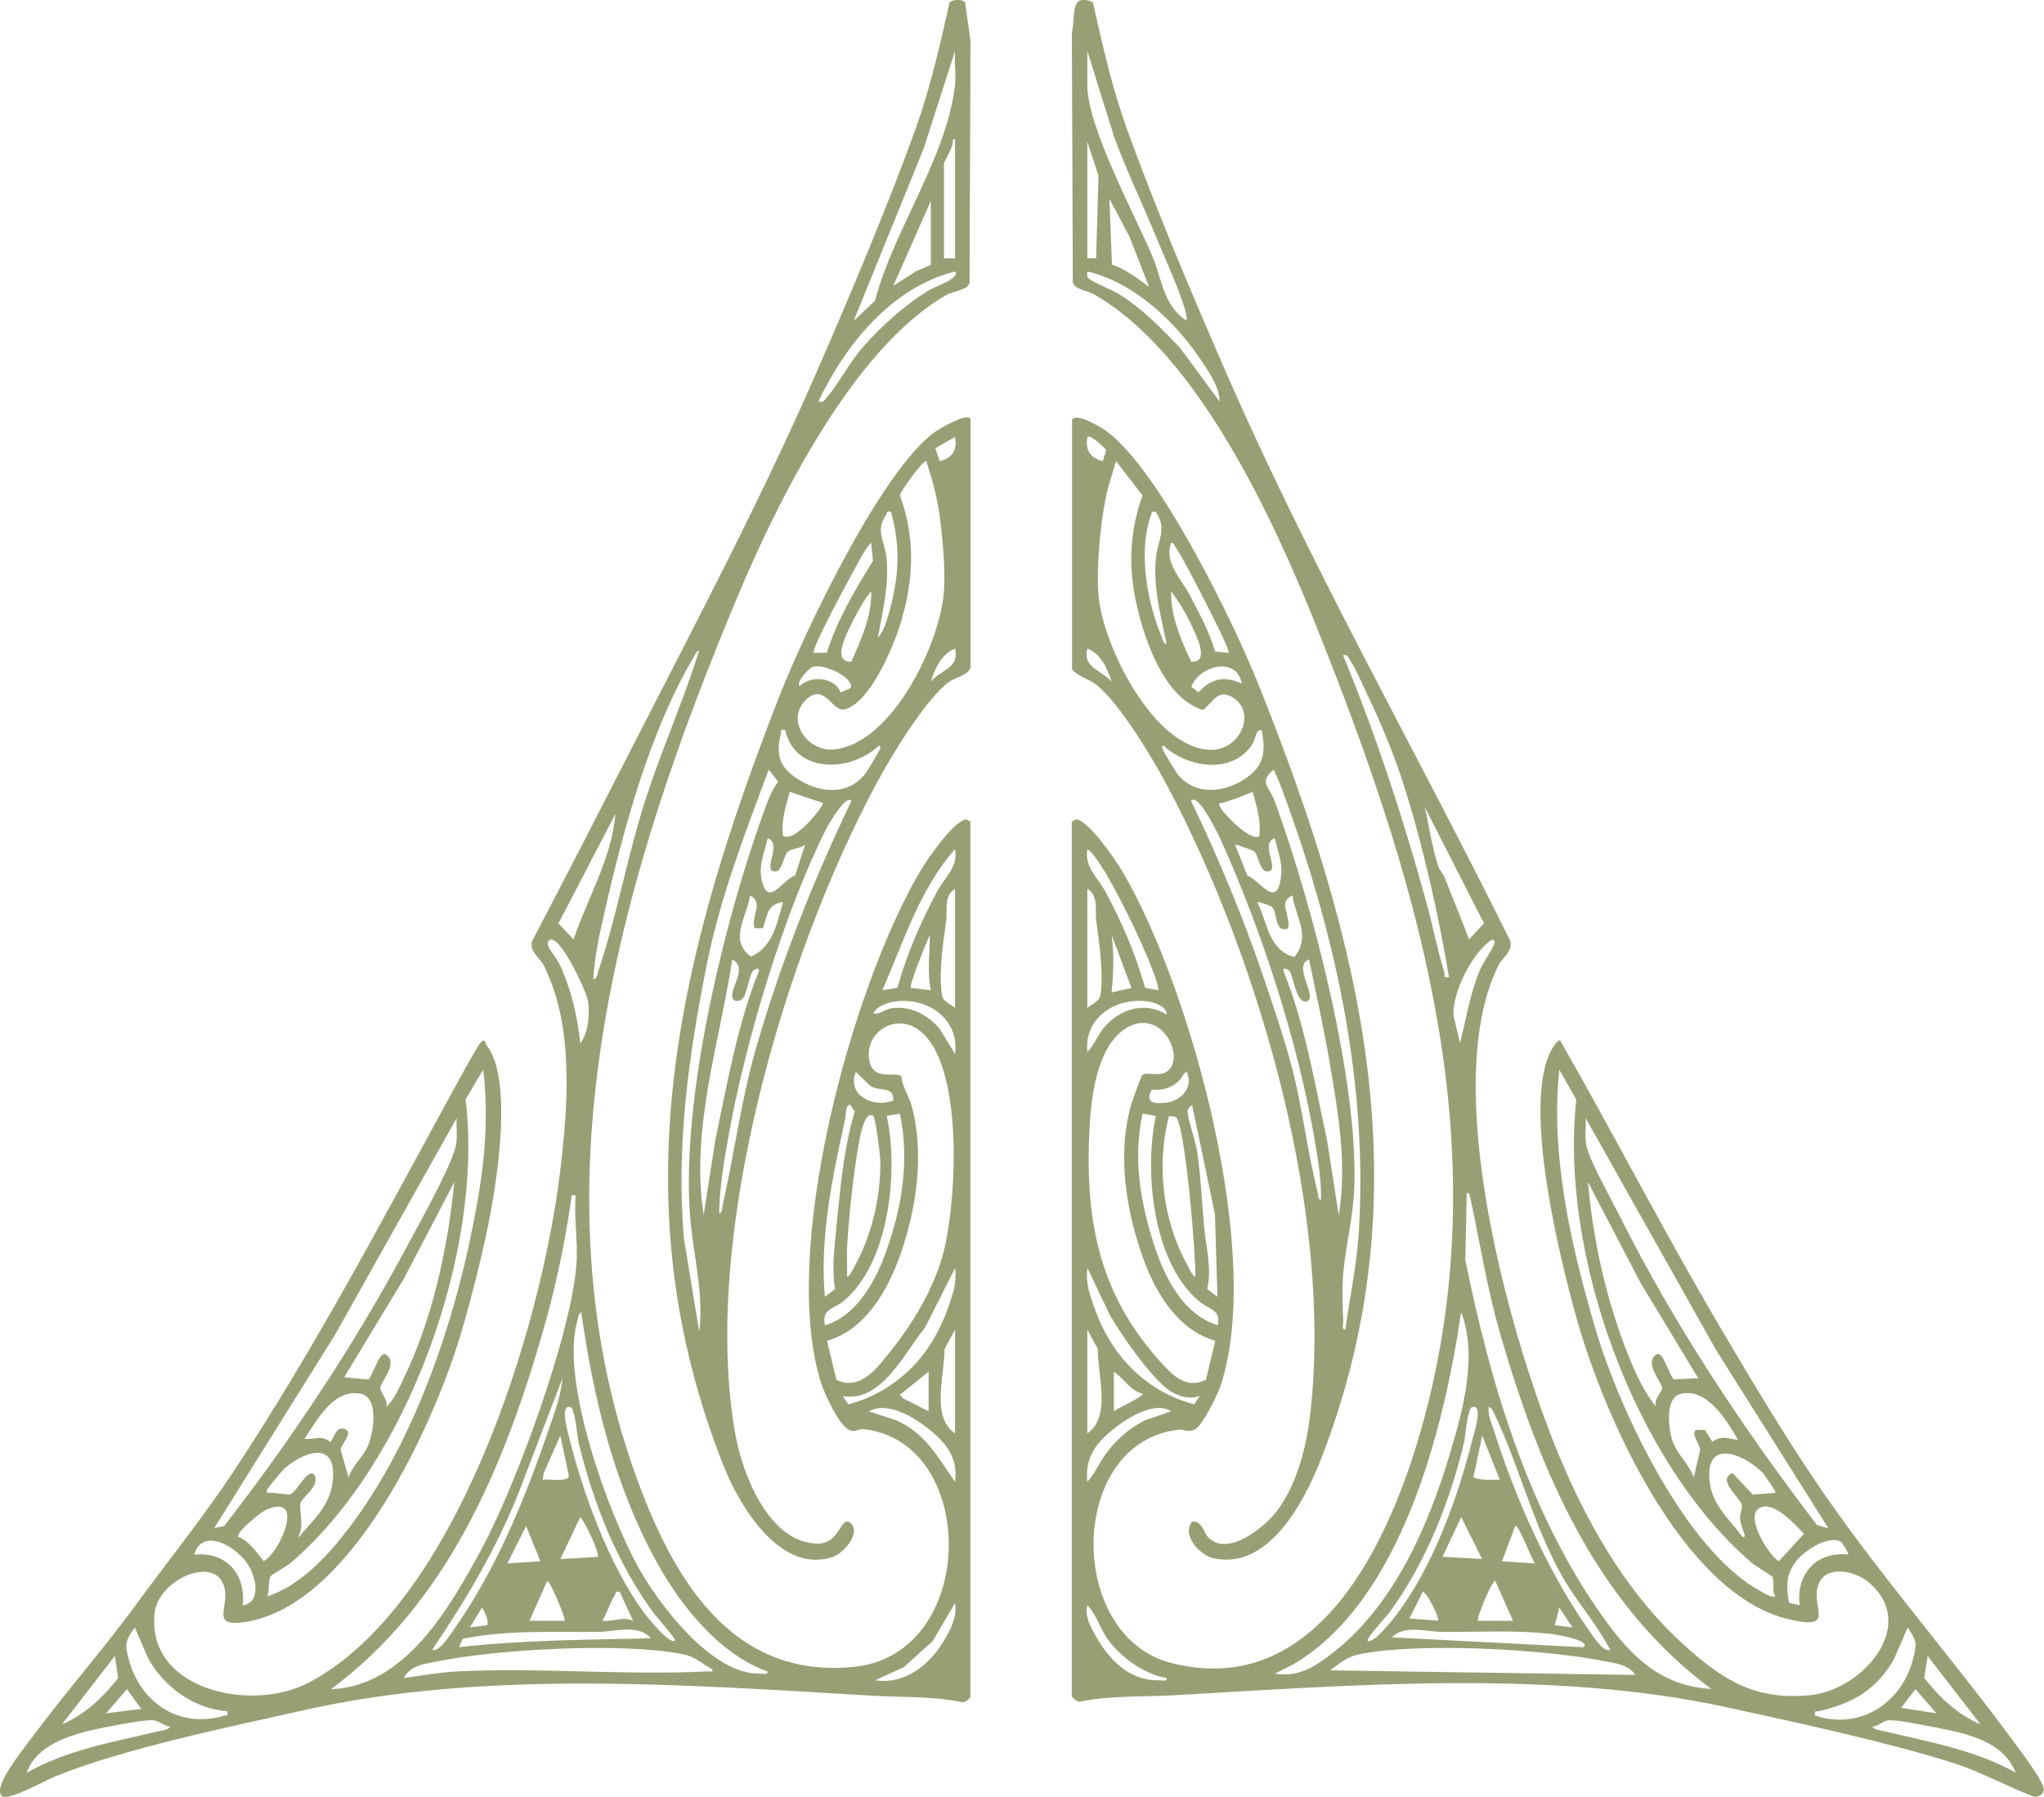
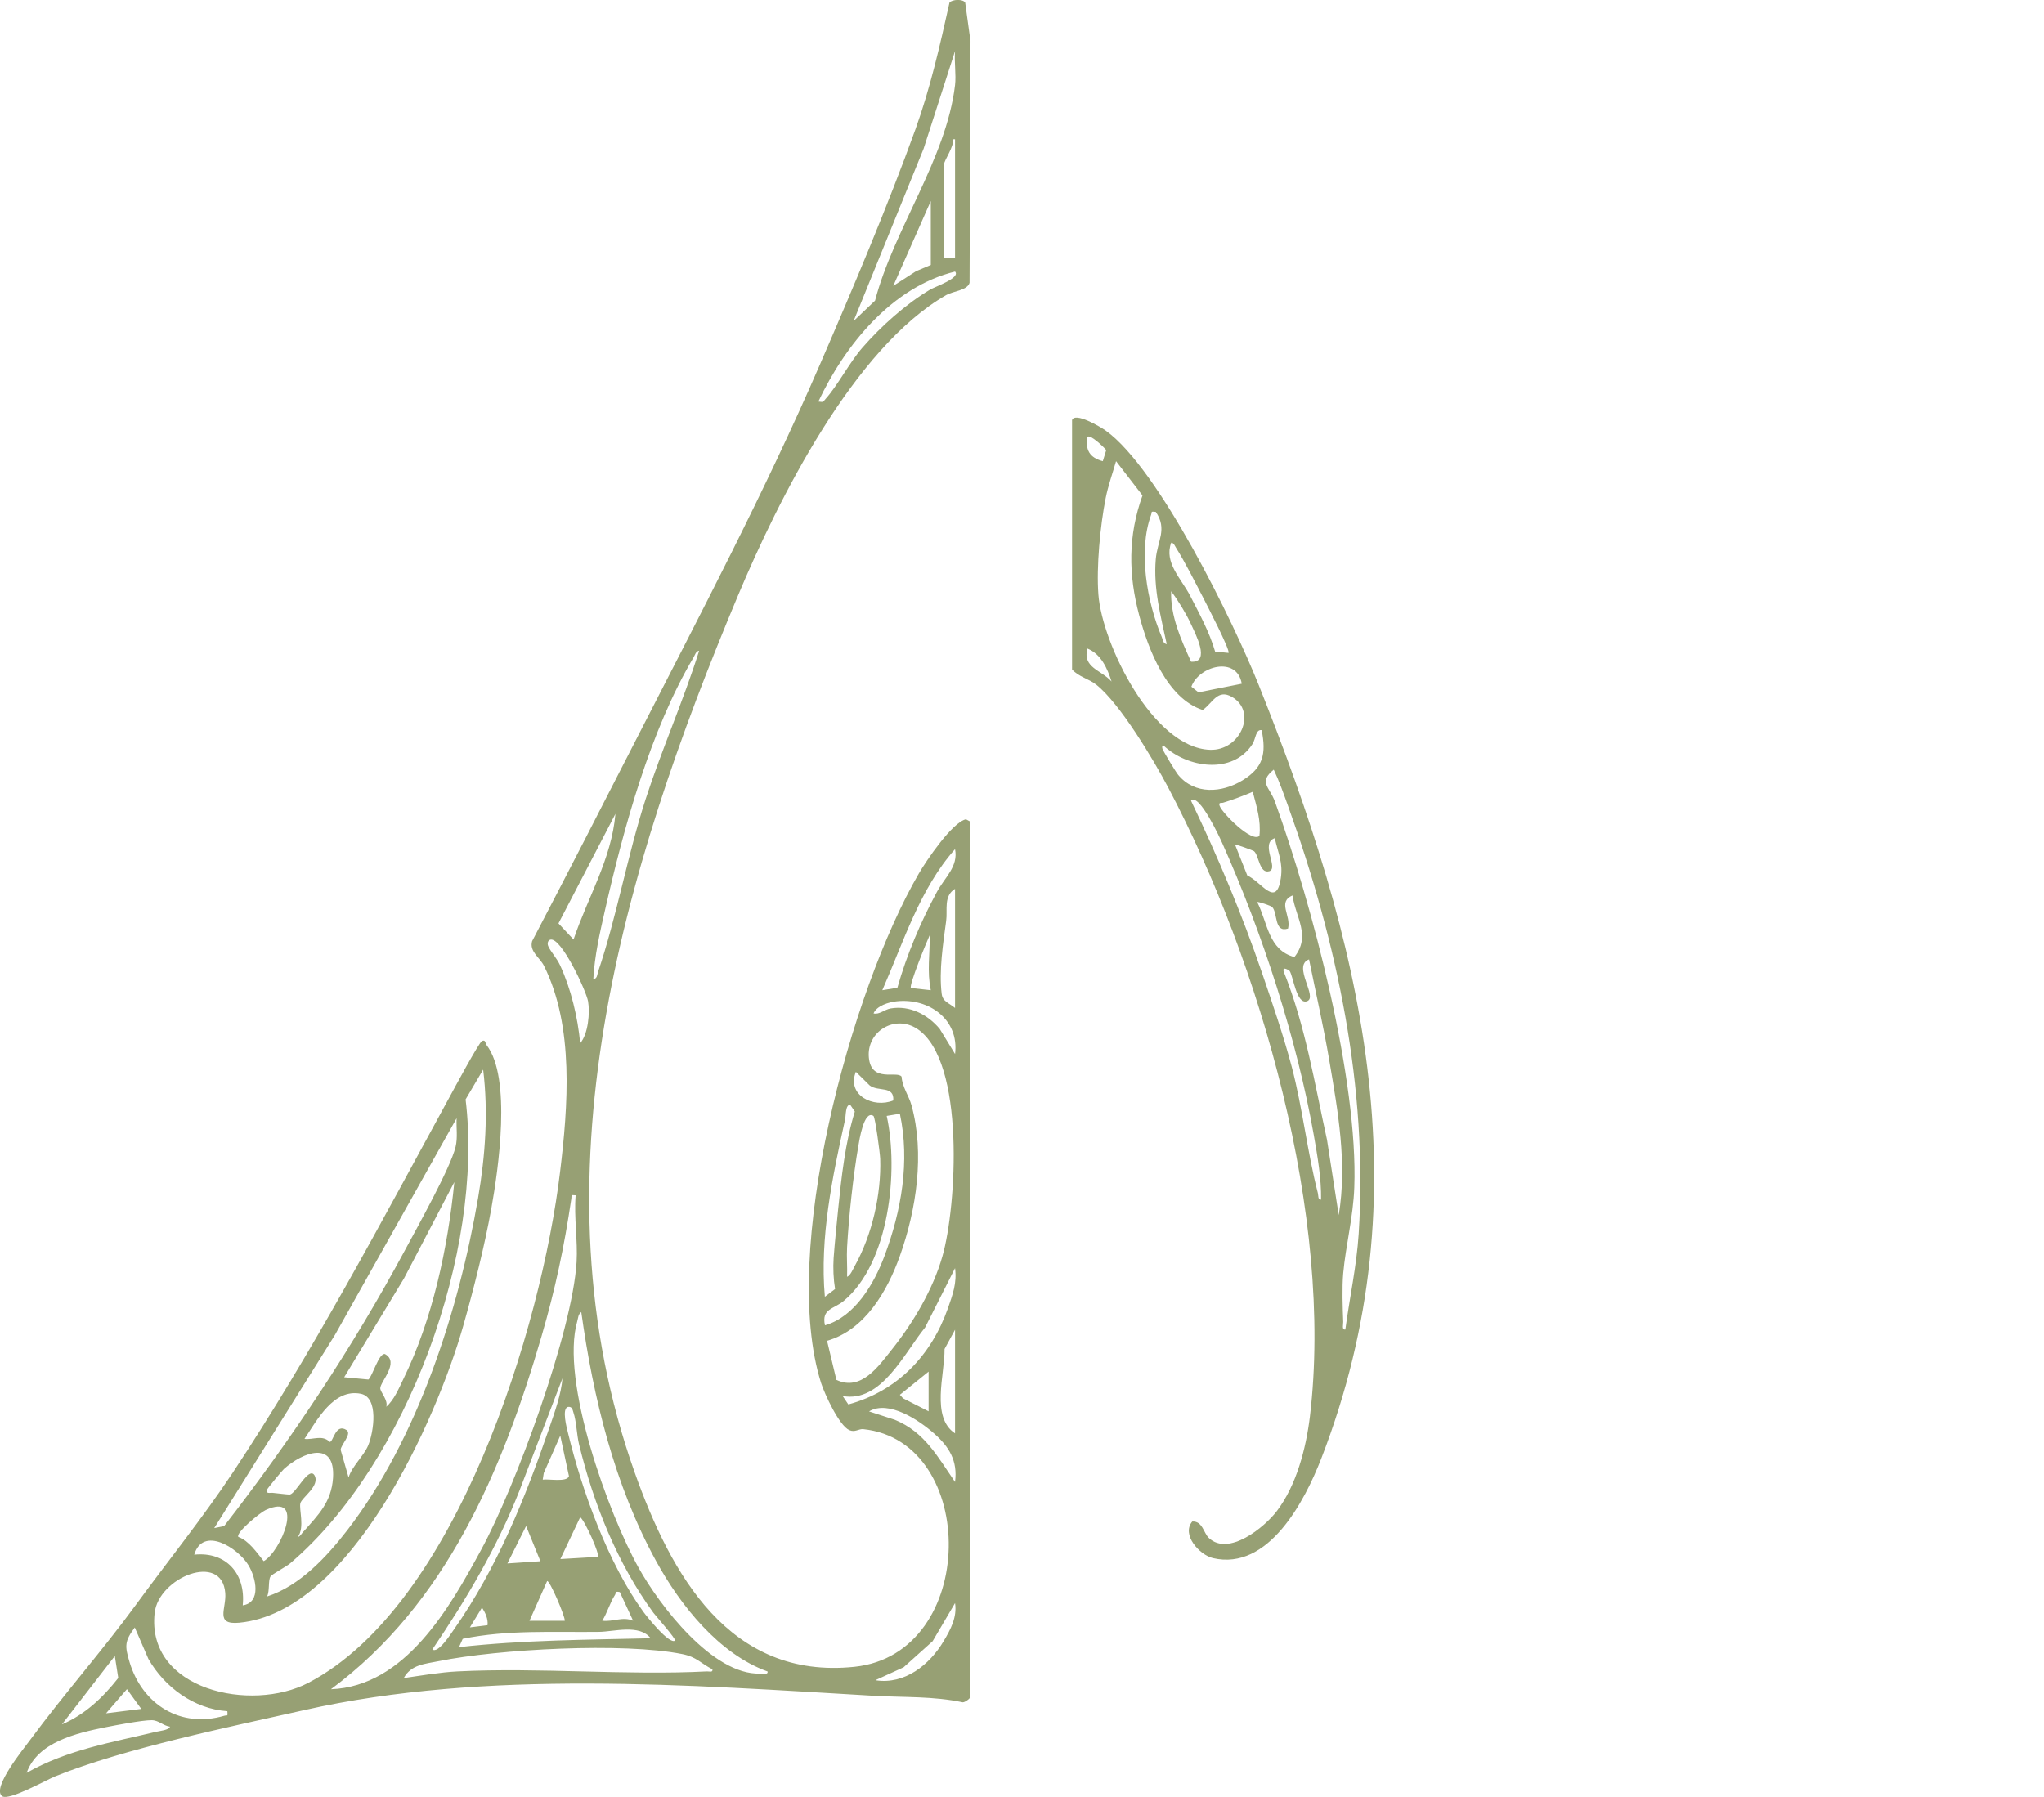
<svg xmlns="http://www.w3.org/2000/svg" id="Layer_2" viewBox="0 0 214.15 188.3">
  <defs>
    <style>.cls-1{fill:#97a074;}</style>
  </defs>
  <g id="Layer_1-2">
-     <path class="cls-1" d="M112.31,86.08l.47-.25c1.45.33,4.15,4.34,4.94,5.69,7.14,12.31,14.74,40.17,10.13,53.75-.3.9-1.89,4.14-2.66,4.5s-1.1-.03-1.64.02c-11.72,1.24-11.94,21.65-.8,24.46,16.83,4.26,24.4-16.27,27.29-28.98,6.31-27.74-1.94-54.22-12.15-79.71-4.5-11.24-12.46-28.57-23.27-34.72-.65-.37-2.02-.52-2.22-1.24l-.1-26.24c.42-1.53-.29-4.21,2.2-3.13,1.01,4.49,2.01,8.96,3.57,13.29,2.85,7.92,6.64,16.88,10.01,24.65,8.95,20.67,20.18,40.25,30.15,60.41.31,1.08-.81,1.72-1.24,2.58-5.21,10.42-.73,30.03,2.61,40.84s8.19,22.58,16.92,30.43c4.03,3.63,7.36,5.72,13.05,5.19s11.54-7.51,6.13-11.9c-1.3-1.06-4.12-1.77-5.06.03-1.26,2.44,2.1,5.18-3.27,3.9-11.1-2.64-19.28-21.27-22.11-31.25-1.82-6.41-5.86-22.73-2.69-28.43.12-.21.62-1.08.89-.95,5.68,9.92,10.9,20.1,16.71,29.95,3.03,5.14,6.21,10.49,9.51,15.44,6.41,9.64,14.22,18.5,21.13,27.85.68.93,3.31,4.34,3.32,5.22,0,.57-.67.89-1.16.72-2.86-1.11-5.56-2.61-8.5-3.54-6.95-2.19-16.33-4.2-23.56-5.78-18.37-4-39.17-2.32-57.87-1.26-3.3.19-6.66,0-9.94.68-.24.03-.81-.47-.81-.58v-91.7ZM113.92,5.35v3.58c0,4.39,4.98,13.58,6.81,17.91,1.02,2.41,1.13,5.07,3.47,6.69.18.03.14-.21.12-.35-.26-1.75-2.35-6.28-3.13-8.19-1.44-3.54-3.11-6.99-4.44-10.58l-2.83-9.07ZM113.92,14.82v12.24h.92s.25-8.66.25-8.66l-1.18-3.58ZM120.39,30.07l-2.04-5.24-2.12-4,.27,6.89c1.44.51,2.68,1.43,3.89,2.35ZM127.78,42.08c0-1.59-1.27-3.34-2.16-4.65-2.67-3.91-6.97-7.91-11.7-8.98-.02.38-.08.54.24.8.43.35,2.42,1.14,3.21,1.65,2.41,1.53,4.28,3.49,6.25,5.53l4.16,5.65ZM151.81,102.37c-1.1-6.51-2.64-13.44-4.62-19.75-1.03-3.31-2.39-6.62-3.89-9.74-.51-1.06-1.23-2.78-1.85-3.7-.2-.3-.26-.63-.74-.53,3.47,8.42,6.29,17.04,8.71,25.82.67,2.41,1.16,5,1.89,7.36.11.38-.19.65.49.54ZM153.9,98.44l1.58-1.69-6.2-12.17c.46,1.99.77,4.37,1.45,6.28.14.4.51.75.67,1.18.8,2.14,1.74,4.24,2.5,6.4ZM121.32,103.75c.51-.66-5.58-13.75-7.39-14.78-.36,1.81,1.06,2.95,1.89,4.46,1.71,3.16,3.17,6.59,4.15,10.06l1.36.26ZM113.92,105.6c.61-.52,1.3-.64,1.4-1.49.29-2.39-.15-5.27-.47-7.64-.15-1.13.3-2.6-.93-3.35v12.47ZM118.55,103.52l-2.08-5.54c.27,2.02.18,3.98,0,6l2.08-.46ZM152.97,109.29c.65-2.56,1.02-5.08,2.04-7.55.38-.93,1.12-1.86,1.47-2.69.12-.28.23-.54-.16-.61-2.08,1.37-4.16,5.52-4.04,7.96l.69,2.89ZM122.24,106.29c.02-.79-1.16-1.22-1.79-1.33-3.4-.58-6.9,1.57-6.53,5.26.76-.71,1.03-1.72,1.73-2.54,1.66-1.96,4.27-2.8,6.58-1.38ZM127.33,140.48c-3.82-1.08-6.15-4.83-7.46-8.37-1.86-5.03-2.86-11.05-1.38-16.29.12-.42,1.06-3.09,1.2-3.19.44-.31,1.63.09,2.32-.22,2.51-1.13-.22-7.17-4.14-4.61-2.95,1.93-3.55,7.14-3.72,10.37-.5,9.5.91,17.31,7.41,24.49,1.3,1.44,2.69,2.92,4.79,1.91l.98-4.1ZM186.01,167.27c-.43-.59-.04-1.58-.34-2.08-.07-.11-1.8-1.15-2.2-1.49-12.31-10.65-20.1-32.44-18.32-48.48l-1.78-3.14c-.96,8.99,1.24,18.46,3.76,27.07,2.46,8.4,9.45,23.39,17.42,27.62.46.25.89.57,1.46.51ZM120.66,114.18c-.72,1.4.25,1.49,1.47,1.36,1.62-.18,2.97-1.61,2.19-3.24-.4.2-.5.69-.91,1.05-.87.73-1.62.87-2.75.83ZM127.55,135.86l-.26-8.63-2.39-11.46c-.21.23-.51.32-.48.7.08,1.03.83,2.97,1.02,4.29.38,2.59.48,5.23.72,7.82.2,2.15.82,4.3.32,6.48l1.06.8ZM121.09,116.92l-1.38-.24c-.93,4.29-.38,8.31.81,12.47,1.08,3.79,3.01,8.45,7.05,9.7.4-1.63-.86-1.6-1.97-2.53-4.83-4.09-5.75-13.58-4.5-19.41ZM125.24,133.78c.07-2.1-1.07-16.07-2.06-16.76l-.7-.1c-1.36,5.2-.65,11.02,1.96,15.71.19.34.46,1.02.81,1.15ZM191.55,160.11l-11.74-18.64-13.68-24.32c.05,1-.13,2.02.11,3.01.39,1.62,2.57,5.47,3.43,7.2,5.71,11.41,12.96,22.32,20.7,32.43l1.17.33ZM177.92,144.4l-6.05-10.01-5.5-10.55c.48,5.65,1.76,11.61,3.75,16.92.82,2.18,1.92,4.9,3.41,6.64-.37-.71.64-1.65.62-1.96-.04-.64-2.05-2.75-.5-3.58.63-.14,1.27,2.27,1.72,2.67l2.54-.13ZM179.31,176.97c-12.13-8.97-17.96-22.89-22.06-36.96-1.46-5-2.11-9.39-3.18-14.38-.05-.22-.08-.69-.4-.64l-.15,7.01c2.65,13.11,6.74,26.8,14.65,37.74,2.88,3.98,5.94,6.92,11.14,7.22ZM125.71,146.26c-.95.34-1.9.13-2.79-.33-1.99-1.03-5.48-6.1-6.64-8.15l-2.35-4.92c-.21,1.57.24,2.79.75,4.21,1.75,4.95,5.3,8.68,10.43,10.07l.6-.89ZM133.56,175.36c2.35.34,3.87-.52,5.65-1.85,6.65-4.95,10.32-13.3,12.66-21.07,1.37-4.57,2.99-10.37,1.21-14.96-1.76,12.11-6.26,30.3-17.6,36.91l-1.92.97ZM113.92,150.18c2.56-1.74,1.04-6.16,1.1-8.84l-1.1-2.01v10.86ZM116.7,143.71v4.16c.31-.28,3.18-1.58,3-1.84-1.3-.33-1.95-1.61-3-2.31ZM182.08,150.87c-1.1-2-3.33-5.61-6.08-4.8-1.58.47-1.19,3.62-.79,4.85.46,1.43,1.75,2.47,2.25,3.87l.67-2.89c0-.52-1.02-1.72-.45-2.08h.94s.8,1.26.8,1.26c.86-.73,1.69-.35,2.66-.21ZM122.7,147.87c-1.87-1.22-5.11,1.01-6.58,2.31-1.6,1.41-2.43,2.87-2.2,5.07.81-.86,1.26-2.02,1.98-2.98,1.1-1.48,2.34-2.54,3.97-3.42l2.82-.98ZM143.27,171.89c.59.47,2.73-2.3,3.1-2.79,3.77-5,6.37-12.18,7.88-18.23.14-.56,1.06-3.29.23-3.46-.44-.04-.46.28-.56.59-.32.94-.34,2.34-.58,3.35-1.51,6.21-4.02,12.47-7.79,17.62-.21.29-2.46,2.77-2.27,2.92ZM168.68,172.82c-1.38-2.65-3.52-5.05-4.98-7.61-3.1-5.47-4.53-11.64-7.15-17.1-.13-.27-.23-.63-.58-.69-.11.79.23,1.47.46,2.2,2.3,7.23,5.66,14.95,10.02,21.16.28.4,1.62,2.52,2.23,2.05ZM157.13,155.03l-1.84-4.62-.92,4.38c.89.34,1.83.24,2.76.24ZM184.55,154.19c-1.97-1.88-5.87-3.48-5.44.93.25,2.62,2.03,3.96,3.45,5.91.4.06.19-.25.13-.47-.14-.53-.35-.85-.38-1.49-.02-.48.24-1.02.19-1.35-.11-.73-2.72-2.7-.98-3.38l2.11,2.25,2.4-.18c.11-.08-1.29-2.06-1.47-2.23ZM184.79,157.85c-2.43.37.42,5.04,1.57,5.73l2.65-2.88c-.89-.91-2.82-3.06-4.22-2.85ZM155.28,163.35l-2.19-4.39-1.96,4.15,4.16.23ZM160.83,163.81c-.32-.31-1.73-4.19-2.08-3.92l-1.39,3.69,3.46.23ZM192.89,161.55c-1.36-.79-4.01,1.03-4.8,2.14-1.02,1.43-.93,2.6-.66,4.24l1.12.26c-.41-3.27,1.77-5.67,5.08-5.31.12-.1-.67-1.3-.74-1.33ZM158.52,169.82l-1.85-4.16c-.29-.22-1.91,3.67-1.85,4.16h3.7ZM150.66,169.81c.23-.21-1.29-3.22-1.61-3l-1.39,2.77,3,.23ZM122.24,175.82c-2.33-.39-4.69-2.09-6.1-3.95-.89-1.17-1.2-2.63-2.21-3.68-.39,1.19.57,2.73,1.2,3.77,1.39,2.29,3.49,4.18,6.31,4.09.28,0,.86.17.8-.23ZM164.75,170.51l-1.38-2.08-.47,1.85,1.85.23ZM190.17,179.75c4.73,1.56,9.11-1.32,10.28-6,.42-1.66.34-1.8-.58-3.23l-1.43,3.3c-1.87,3.27-4.36,4.66-7.93,5.48-.36.08-.4-.15-.35.46ZM165.91,172.59c.85-.71-2.85-1.32-3.15-1.36-3.76-.48-7.95-.21-11.76-.25-1.6-.02-3.81-.76-5.19.57l20.1,1.04ZM171.33,175.49c-.71-1.09-2.11-1.22-3.29-1.45-6.29-1.26-19.38-1.97-25.55-.73-1.44.29-1.99.9-3.15,1.7l31.99.48ZM207.5,180.67l-5.54-7.16-.36,2.3c1.6,2.03,3.48,3.83,5.9,4.86ZM202.88,179.51l-2.2-2.53-1.5,1.96,3.7.57ZM211.19,185.75c-1.29-3.38-5.31-4.16-8.5-4.78-1.12-.21-3.81-.77-4.79-.73-.58.02-1.11.64-1.72.66.13.37,1.05.44,1.43.53,4.69,1.14,9.3,1.91,13.59,4.31Z" />
    <path class="cls-1" d="M101.68,177.78c-.05.19-.55.57-.81.58-3.05-.65-6.17-.51-9.25-.68-19.41-1.13-40.67-2.79-59.72,1.49-7.87,1.77-18.82,4.01-26.1,6.94-.96.39-4.87,2.59-5.57,2.09-1.16-.83,2.3-5.04,2.92-5.89,3.54-4.8,7.54-9.31,11.06-14.13,3.35-4.59,6.97-9.06,10.16-13.86,8.38-12.63,15.49-26.12,22.74-39.4.43-.78,3.06-5.69,3.39-5.85.39-.18.35.27.48.43,2.63,3.42,1.24,12.98.49,17.16-.71,3.95-1.85,8.43-2.95,12.3-2.8,9.81-11.77,29.96-23.46,31.06-2.59.24-1.33-1.45-1.46-3.11-.34-4.34-7-1.63-7.4,2.09-.88,8.08,10.12,10.44,16.1,7.32,15.55-8.11,24.43-37.3,26.38-53.55.83-6.86,1.49-15.21-1.69-21.58-.43-.86-1.55-1.5-1.24-2.58,3.68-7.04,7.32-14.12,10.93-21.19,6.63-12.96,13.43-25.85,19.22-39.22,3.37-7.77,7.15-16.72,10.01-24.65,1.56-4.33,2.57-8.8,3.57-13.29.32-.34,1.39-.37,1.64,0l.56,4.06-.1,25.31c-.22.79-1.74.88-2.42,1.27-9.7,5.55-17.61,21.41-21.85,31.52-12.07,28.76-21.74,61.12-10.81,91.87,3.8,10.69,9.92,21.72,23.02,20.35,13.02-1.36,13.01-23.64.93-24.9-.49-.05-.87.37-1.47.1-1.07-.48-2.58-3.78-2.95-4.92-4.34-13.67,3.08-41.06,10.23-53.39.79-1.36,3.5-5.37,4.94-5.69l.47.25v91.7ZM100.06,8.93c.13-1.12-.1-2.44,0-3.58l-3.29,10.22-7.34,18.07,2.25-2.14c1.95-7.47,7.46-14.85,8.38-22.58ZM100.06,27.06v-12.47h-.23c.17.75-.93,2.2-.93,2.66v9.82h1.16ZM97.52,27.76v-6.7l-3.93,8.89,2.39-1.54,1.54-.65ZM100.06,28.45c-6.62,1.63-11.52,7.69-14.32,13.62.58.09.48.03.76-.28,1.27-1.41,2.47-3.77,3.86-5.37,1.93-2.22,4.56-4.58,7.09-6.08.5-.3,3.23-1.23,2.61-1.89ZM62.17,102.6c.42-.07.39-.48.49-.78,1.94-5.7,3.08-12.22,4.99-18.11,1.7-5.24,3.95-10.28,5.6-15.53-.35.05-.43.44-.58.69-4.53,7.62-7.33,17.89-9.29,26.52-.54,2.37-1.09,4.77-1.22,7.21ZM60.09,98.44c1.48-4.41,3.98-8.43,4.39-13.17l-5.97,11.48,1.58,1.69ZM94.02,103.49c.98-3.46,2.44-6.9,4.15-10.06.82-1.51,2.25-2.65,1.89-4.46-3.68,4.12-5.42,9.79-7.62,14.78l1.59-.26ZM100.06,105.6v-12.47c-1.23.75-.77,2.21-.93,3.35-.32,2.37-.77,5.25-.47,7.64.1.84.79.97,1.4,1.49ZM97.52,103.75c-.41-1.94-.09-3.83-.11-5.78-.31.67-2.22,5.31-1.97,5.55l2.08.23ZM60.79,109.3c.84-.97,1.03-3.21.82-4.4-.2-1.09-2.8-6.69-3.93-6.45-.26.05-.38.37-.24.69.25.56.9,1.26,1.24,2,1.16,2.51,1.84,5.42,2.11,8.17ZM100.06,110.45c.46-3.62-2.73-5.91-6.12-5.54-.83.09-2.08.46-2.42,1.27.59.16,1.15-.41,1.79-.52,2-.34,3.88.63,5.14,2.14l1.62,2.65ZM87.64,144.58c2.6,1.23,4.43-1.47,5.81-3.2,2.23-2.8,4.29-6.27,5.28-9.73,1.5-5.21,2.43-20.47-2.62-23.84-2.36-1.57-5.33.28-5.08,2.99s2.97,1.34,3.43,2.01c.07,1.09.76,1.99,1.04,3,1.39,5.06.52,10.9-1.22,15.78-1.31,3.68-3.66,7.76-7.63,8.89l.98,4.1ZM27.98,167.27c3.43-1.11,6.25-4.15,8.41-6.95,7.36-9.56,11.68-23,13.7-34.81.76-4.44,1.08-8.96.53-13.44l-1.84,3.12c1.94,15.86-6.1,38.17-18.38,48.61-.42.36-1.93,1.14-2.07,1.39-.25.44-.06,1.5-.35,2.08ZM93.59,115.3c.11-1.59-1.57-.88-2.47-1.57l-1.45-1.43c-.99,2.46,1.85,3.84,3.92,3ZM86.43,135.86l1.06-.8c-.17-1.03-.22-2.22-.15-3.26.12-1.66.31-3.4.47-5.07.34-3.37.75-7.04,1.75-10.27l-.48-.7c-.51-.05-.45,1.13-.54,1.54-1.33,6.01-2.67,12.4-2.12,18.56ZM94.28,116.69l-1.38.23c1.27,5.72.28,15.43-4.51,19.39-1.05.87-2.34.8-1.96,2.55,3.14-.9,5.15-4.35,6.24-7.27,1.77-4.73,2.68-9.9,1.61-14.9ZM91.51,116.92c-.99-.66-1.48,2.56-1.58,3.15-.54,3.14-1,7.41-1.18,10.6-.06,1.03.04,2.08,0,3.11.35-.13.62-.81.81-1.15,1.81-3.26,2.78-7.47,2.66-11.22-.02-.56-.52-4.37-.71-4.49ZM22.43,160.11l1.05-.21c7.02-9.05,13.51-18.79,18.93-28.88,1.27-2.37,4.77-8.61,5.32-10.85.24-.99.06-2.01.11-3.01l-12.75,22.71-12.66,20.26ZM40.45,147.41c.84-.72,1.33-1.93,1.81-2.92,3.06-6.26,4.66-13.73,5.34-20.64l-5.27,10.09-6.27,10.36,2.54.24c.45-.4,1.09-2.8,1.73-2.67,1.57.85-.48,2.89-.49,3.58,0,.42.87,1.28.62,1.97ZM60.32,125.24c-.58-.04-.4-.06-.46.35-.76,5.12-1.68,9.47-3.13,14.44-4.1,14.05-9.97,27.99-22.06,36.96,7.78-.3,12.43-8.51,15.75-14.63,3.59-6.6,9.56-22.84,9.99-30.15.13-2.18-.29-4.72-.1-6.96ZM88.28,146.26l.6.89c5.14-1.4,8.68-5.12,10.43-10.07.5-1.43.96-2.65.75-4.21l-3.14,6.22c-2.19,2.68-4.58,7.92-8.64,7.18ZM80.42,175.13c-5.08-1.82-9.14-6.93-11.67-11.55-4.38-7.98-6.6-17.14-7.85-26.11-.34.24-.32.62-.42.96-1.8,6.21,3.26,20.16,6.43,25.84,2.21,3.97,7.77,11.24,12.71,11.08.28,0,.86.17.8-.23ZM100.06,150.18v-10.86l-1.1,2.02c.03,2.66-1.46,7.17,1.1,8.84ZM97.29,147.87v-4.16l-3.01,2.43.33.37,2.68,1.36ZM45.3,172.82c.6.47,1.94-1.64,2.23-2.05,4.54-6.46,7.47-13.73,10.02-21.16.56-1.63,1.25-3.53,1.38-5.2l-4.51,11.78c-2.36,6-5.53,11.32-9.12,16.63ZM36.52,154.8c.38-1.22,1.59-2.24,2.06-3.37.57-1.37,1.14-5.02-.79-5.4-2.85-.56-4.57,2.77-5.89,4.73.93.11,1.85-.46,2.66.32.37-.03.59-1.98,1.74-1.25.62.39-.61,1.58-.61,2.08l.83,2.89ZM70.72,171.89c.16-.12-2.07-2.65-2.27-2.92-3.79-5.21-6.25-11.37-7.78-17.63-.25-1.02-.28-2.45-.59-3.34-.1-.3-.12-.63-.56-.59-.71.15-.12,2.28,0,2.77,1.45,6,4.23,13.7,7.88,18.69.38.52,2.74,3.49,3.33,3.02ZM100.06,155.26c.29-2.2-.62-3.68-2.2-5.07s-4.74-3.53-6.81-2.31l2.7.88c3.14,1.29,4.48,3.87,6.31,6.51ZM56.86,155.03c.6-.1,2.56.3,2.75-.37l-.91-4.24-1.73,3.92-.11.7ZM31.8,160.47c1.54-1.74,2.91-3.07,3.09-5.59.28-4.05-3.19-2.72-5.14-.97-.22.2-1.7,2-1.77,2.16-.21.48.37.32.57.34.36.03,1.69.2,1.82.18.65-.12,1.96-2.96,2.57-2.03.64,1.11-1.31,2.32-1.47,2.94s.47,2.53-.26,3.53c.22-.02.41-.37.58-.57ZM24.97,161.03c1.12.41,1.92,1.63,2.66,2.54,1.82-1.03,4.41-7.29.19-5.35-.55.25-3.15,2.37-2.85,2.81ZM62.63,163.12c.25-.24-1.34-3.76-1.84-4.16l-2.08,4.39,3.93-.23ZM56.62,163.58l-1.5-3.69-1.96,3.92,3.46-.23ZM25.43,168.2c1.98-.3,1.38-2.9.61-4.19-1.11-1.85-4.79-4.15-5.69-1.12,3.35-.35,5.42,2.02,5.08,5.31ZM59.17,169.82c.07-.41-1.61-4.34-1.85-4.16l-1.85,4.16h3.7ZM64.94,166.81c-.54-.12-.37.07-.51.3-.51.78-.82,1.89-1.33,2.7,1.16.14,2.12-.47,3.23,0l-1.39-3ZM91.74,176.05c3.05.47,5.65-1.62,7.12-4.09.73-1.22,1.43-2.52,1.2-4l-2.35,4-3.04,2.73-2.93,1.34ZM51.08,170.28c.07-.67-.23-1.3-.58-1.85l-1.27,2.08,1.85-.23ZM23.82,179.29c-3.48-.24-6.56-2.49-8.27-5.47l-1.43-3.3c-1.07,1.45-1.06,1.92-.54,3.65,1.35,4.43,5.34,6.93,9.9,5.6.34-.1.4.13.34-.47ZM68.18,171.66c-1.19-1.52-3.81-.7-5.42-.68-4.78.06-9.58-.24-14.28.73l-.39.87c6.67-.75,13.39-.77,20.1-.93ZM74.64,174.9c-1.27-.65-1.65-1.29-3.15-1.59-6.15-1.24-19.28-.53-25.54.74-1.42.29-2.88.35-3.65,1.77,1.82-.26,3.82-.61,5.65-.7,8.61-.43,17.68.44,26.12,0,.26-.01.63.15.57-.23ZM6.49,180.67c2.42-1.03,4.3-2.82,5.9-4.86l-.36-2.3-5.54,7.16ZM14.8,179.05l-1.5-2.07-2.19,2.53,3.7-.46ZM17.81,180.91c-.71-.09-1.18-.68-1.93-.68-.99,0-3.71.52-4.82.74-3.03.61-7.12,1.55-8.27,4.78,4.28-2.43,8.9-3.18,13.59-4.31.37-.09,1.3-.16,1.43-.53Z" />
-     <path class="cls-1" d="M112.31,44.04c.28-.93,3.01.7,3.54,1.08,5.58,4,13.39,20.05,16.04,26.69,10.68,26.74,17.43,52.97,6.53,81.03-1.7,4.37-5.5,11.77-11.34,10.41-1.4-.33-3.33-2.45-2.17-3.83,1.07-.08,1.2,1.22,1.74,1.72,2.07,1.95,5.81-1.1,7.11-2.8,2.07-2.71,3.07-6.57,3.48-9.92,2.5-20.87-5.14-47.52-14.86-65.93-1.53-2.9-5.03-8.76-7.51-10.74-.82-.65-1.84-.82-2.55-1.61v-26.1ZM115.54,48.32l.36-1.16c-.22-.28-1.68-1.7-1.97-1.38-.24,1.39.26,2.18,1.61,2.54ZM116.93,48.32c-.37,1.29-.83,2.56-1.09,3.88-.57,2.86-.98,7.21-.76,10.09.39,5.18,5.72,16.07,11.7,16.27,3.18.11,4.96-4.01,2.29-5.54-1.51-.87-2.01.63-3.06,1.37-3.75-1.21-5.7-6.34-6.65-9.9-1.15-4.3-1.18-8.36.34-12.58l-2.77-3.59ZM121.08,53.63c-.56-.07-.37,0-.48.32-1.38,3.76-.43,9.17,1.12,12.79.12.28.12.68.52.75-.63-2.95-1.41-5.82-1.15-8.89.16-1.93,1.25-3.15,0-4.97ZM128.71,68.41c.24-.21-2.34-5.17-2.65-5.78-.84-1.61-1.9-3.74-2.85-5.24-.13-.2-.22-.51-.5-.53-.78,2.08,1.04,3.75,1.97,5.54.98,1.9,2.03,3.81,2.63,5.87l1.41.14ZM124.79,69.33c2.09.14.44-2.96-.04-4s-1.34-2.46-2.05-3.38c-.07,2.63,1.03,5.05,2.09,7.38ZM116.46,71.41c-.44-1.37-1.1-2.89-2.54-3.46-.51,2.02,1.43,2.22,2.54,3.46ZM130.1,71.64c-.51-2.96-4.5-1.86-5.28.31l.74.59c1.31-1.46,2.75-1.76,4.54-.91ZM132.18,76.5c-.63-.1-.61.92-.96,1.46-2.08,3.23-6.83,2.5-9.32.15-.17-.04-.15.22-.11.34.09.27,1.41,2.46,1.65,2.74,1.74,2.1,4.58,1.89,6.74.57s2.51-2.78,2-5.27ZM140.95,139.32c.45-3.34,1.18-6.66,1.4-10.04.98-15.31-2.25-30.52-7.4-44.83-.46-1.28-.92-2.59-1.5-3.81-1.64,1.33-.44,1.79.12,3.34,3.9,10.74,8.74,29.17,8.32,40.44-.11,3.1-.9,6.08-1.16,9-.13,1.48-.06,3.56,0,5.08.01.28-.17.86.23.8ZM131.25,82.96c-1.06.45-2.01.81-3.12,1.15-.17.05-.51-.09-.34.35.29.75,3.37,3.88,4.16,3.12.18-1.62-.3-3.08-.7-4.62ZM138.41,125.7c.03-2.25-.37-4.52-.76-6.75-1.77-10.06-5.42-21.28-9.59-30.6-.18-.41-2.43-5.33-3.28-4.46,2.82,5.89,5.34,11.89,7.45,18.07,1.07,3.13,2.27,6.65,3.11,9.83,1.14,4.33,1.62,8.9,2.73,13.21.07.26-.01.75.34.69ZM129.4,88.51l1.28,3.22c1.48.65,3.03,3.46,3.51.3.25-1.69-.29-2.64-.63-4.21-1.58.54.45,3.15-.58,3.46s-1.09-1.7-1.6-2.1c-.11-.08-1.9-.74-1.98-.67ZM135.62,100.27c1.74-2.22.15-4.08-.21-6.45-1.6.7-.12,2.11-.46,3.47-1.49.48-1.06-1.66-1.67-2.26-.13-.13-1.47-.59-1.56-.51,1.11,2.18,1.15,5.03,3.91,5.76ZM140.26,127.31c.9-5.43-.08-10.84-.99-16.21-.6-3.54-1.41-7.07-2.12-10.58-1.81.67,1.02,4.01-.24,4.39-1.08.33-1.41-2.6-1.79-3.17-.03-.05-.8-.57-.63.05,2.27,5.65,3.24,11.71,4.54,17.63l1.23,7.9Z" />
-     <path class="cls-1" d="M101.68,69.91c-.18.82-1.56,1.06-2.19,1.5-2.47,1.74-6.14,7.85-7.63,10.62-9.73,18.07-18.44,47.76-14.83,68.19.72,4.07,3.32,10.98,8.16,11.49,2.72.29,2.62-2.29,3.67-2.3,1.62.89-.37,3.3-1.61,3.72-5.45,1.83-9.73-5.27-11.39-9.42-11.21-28.15-4.73-53.78,5.78-80.73,2.62-6.71,10.74-23.81,16.37-27.76.39-.27,3.68-2.26,3.68-1.17v25.87ZM100.06,45.78l-2.06,1.18.45,1.36c1.36-.36,1.85-1.15,1.61-2.54ZM84.43,73.34c-2.14,2.03.09,5.47,2.97,5.18,6.11-.61,11.18-11.26,11.51-16.69.14-2.34-.17-5.71-.5-8.06-.27-1.87-.78-3.67-1.36-5.46-.26-.2-2.68,3.09-2.77,3.59,1.67,4.56,1.45,8.87.06,13.45-.73,2.39-3.21,8.34-5.84,8.97-1.35.32-2.07-2.89-4.08-.98ZM93.36,53.63c-.55-.13-.37.11-.51.3-1.21,1.69-.11,2.78.05,4.67.24,2.82-.44,5.46-.92,8.2.66-.66,1.02-2.08,1.27-3,.96-3.54,1.08-6.6.11-10.16ZM86.63,68.38c1.08-3.44,2.95-6.57,4.83-9.62l-.19-1.9c-.66.69-1.19,1.76-1.65,2.62-.51.92-4.71,8.59-4.35,8.93l1.36-.03ZM89.19,69.33c1.04-2.33,2.14-4.75,2.09-7.38-.65.73-1.29,1.89-1.74,2.77-.54,1.07-2.63,4.7-.35,4.61ZM97.52,71.41c1.11-1.25,3.04-1.45,2.54-3.46-1.43.58-2.1,2.09-2.54,3.46ZM88.08,72.54l1.02-.43c.52-1.06-2.89-2.72-4.05-2.19-.35.16-1.64,1.54-1.28,1.96,1.21-1.15,3.67-.94,4.3.66ZM82.27,76.5c-.62-.06-.37,0-.46.35-.55,2.3-.14,3.58,1.86,4.83,2.22,1.39,5.04,1.68,6.88-.48.28-.33,1.49-2.35,1.65-2.74.04-.1.06-.38-.11-.34-2.96,2.79-8.74,3.02-9.82-1.62ZM73.26,139.55c.47-4.04-.56-7.75-.92-11.67-1.15-12.47,3.65-32.07,8.08-43.89.28-.74.62-1.45,1.12-2.08l-1-1.27c-2.5,6.69-5.11,13.47-6.51,20.51-1.88,9.48-3.2,18.85-2.38,28.57l1.61,9.82ZM86.2,84.12l-3.46-1.16c-.43,1.56-.9,2.96-.7,4.62,1.2.81,4.41-3.27,4.16-3.46ZM89.2,83.89c-.65-.65-2.54,2.74-2.74,3.15-4.43,8.93-8.36,22.1-10.12,31.92-.48,2.67-.95,5.42-.99,8.13.34.06.29-.43.34-.69,1.25-5.52,1.95-11.13,3.52-16.58,2.57-8.91,6-17.58,10-25.92ZM84.35,88.51c-.49.41-1.31.36-1.74.68-.62.46-.6,2.4-1.6,2.09s.94-2.89-.58-3.46c-.38,1.71-1.13,3.15-.46,4.96.73,1.97,2.15-.7,3.33-1.04l1.05-3.22ZM79.06,97.26c-.47-1.15,1.05-2.68-.48-3.44-.31,2.25-2.29,4.67.11,6.41,2.28-1.01,2.73-3.51,3.35-5.72-1.73.28-1.59,1.32-2.11,2.74h-.87ZM77.82,104.62c-.28.29-.93.42-1.08-.09-.29-1.01,1.67-3.09-.02-4.01-1.35,8.86-4.39,17.76-3,26.79l1.23-7.89c1.25-5.94,2.29-11.98,4.54-17.63.17-.62-.59-.1-.62-.04-.4.61-.67,2.47-1.05,2.87Z" />
+     <path class="cls-1" d="M112.31,44.04c.28-.93,3.01.7,3.54,1.08,5.58,4,13.39,20.05,16.04,26.69,10.68,26.74,17.43,52.97,6.53,81.03-1.7,4.37-5.5,11.77-11.34,10.41-1.4-.33-3.33-2.45-2.17-3.83,1.07-.08,1.2,1.22,1.74,1.72,2.07,1.95,5.81-1.1,7.11-2.8,2.07-2.71,3.07-6.57,3.48-9.92,2.5-20.87-5.14-47.52-14.86-65.93-1.53-2.9-5.03-8.76-7.51-10.74-.82-.65-1.84-.82-2.55-1.61v-26.1ZM115.54,48.32l.36-1.16c-.22-.28-1.68-1.7-1.97-1.38-.24,1.39.26,2.18,1.61,2.54ZM116.93,48.32c-.37,1.29-.83,2.56-1.09,3.88-.57,2.86-.98,7.21-.76,10.09.39,5.18,5.72,16.07,11.7,16.27,3.18.11,4.96-4.01,2.29-5.54-1.51-.87-2.01.63-3.06,1.37-3.75-1.21-5.7-6.34-6.65-9.9-1.15-4.3-1.18-8.36.34-12.58l-2.77-3.59ZM121.08,53.63c-.56-.07-.37,0-.48.32-1.38,3.76-.43,9.17,1.12,12.79.12.28.12.68.52.75-.63-2.95-1.41-5.82-1.15-8.89.16-1.93,1.25-3.15,0-4.97ZM128.71,68.41c.24-.21-2.34-5.17-2.65-5.78-.84-1.61-1.9-3.74-2.85-5.24-.13-.2-.22-.51-.5-.53-.78,2.08,1.04,3.75,1.97,5.54.98,1.9,2.03,3.81,2.63,5.87l1.41.14ZM124.79,69.33c2.09.14.44-2.96-.04-4s-1.34-2.46-2.05-3.38c-.07,2.63,1.03,5.05,2.09,7.38ZM116.46,71.41c-.44-1.37-1.1-2.89-2.54-3.46-.51,2.02,1.43,2.22,2.54,3.46ZM130.1,71.64c-.51-2.96-4.5-1.86-5.28.31l.74.59ZM132.18,76.5c-.63-.1-.61.92-.96,1.46-2.08,3.23-6.83,2.5-9.32.15-.17-.04-.15.22-.11.34.09.27,1.41,2.46,1.65,2.74,1.74,2.1,4.58,1.89,6.74.57s2.51-2.78,2-5.27ZM140.95,139.32c.45-3.34,1.18-6.66,1.4-10.04.98-15.31-2.25-30.52-7.4-44.83-.46-1.28-.92-2.59-1.5-3.81-1.64,1.33-.44,1.79.12,3.34,3.9,10.74,8.74,29.17,8.32,40.44-.11,3.1-.9,6.08-1.16,9-.13,1.48-.06,3.56,0,5.08.01.28-.17.86.23.8ZM131.25,82.96c-1.06.45-2.01.81-3.12,1.15-.17.05-.51-.09-.34.35.29.75,3.37,3.88,4.16,3.12.18-1.62-.3-3.08-.7-4.62ZM138.41,125.7c.03-2.25-.37-4.52-.76-6.75-1.77-10.06-5.42-21.28-9.59-30.6-.18-.41-2.43-5.33-3.28-4.46,2.82,5.89,5.34,11.89,7.45,18.07,1.07,3.13,2.27,6.65,3.11,9.83,1.14,4.33,1.62,8.9,2.73,13.21.07.26-.01.75.34.69ZM129.4,88.51l1.28,3.22c1.48.65,3.03,3.46,3.51.3.25-1.69-.29-2.64-.63-4.21-1.58.54.45,3.15-.58,3.46s-1.09-1.7-1.6-2.1c-.11-.08-1.9-.74-1.98-.67ZM135.62,100.27c1.74-2.22.15-4.08-.21-6.45-1.6.7-.12,2.11-.46,3.47-1.49.48-1.06-1.66-1.67-2.26-.13-.13-1.47-.59-1.56-.51,1.11,2.18,1.15,5.03,3.91,5.76ZM140.26,127.31c.9-5.43-.08-10.84-.99-16.21-.6-3.54-1.41-7.07-2.12-10.58-1.81.67,1.02,4.01-.24,4.39-1.08.33-1.41-2.6-1.79-3.17-.03-.05-.8-.57-.63.05,2.27,5.65,3.24,11.71,4.54,17.63l1.23,7.9Z" />
  </g>
</svg>